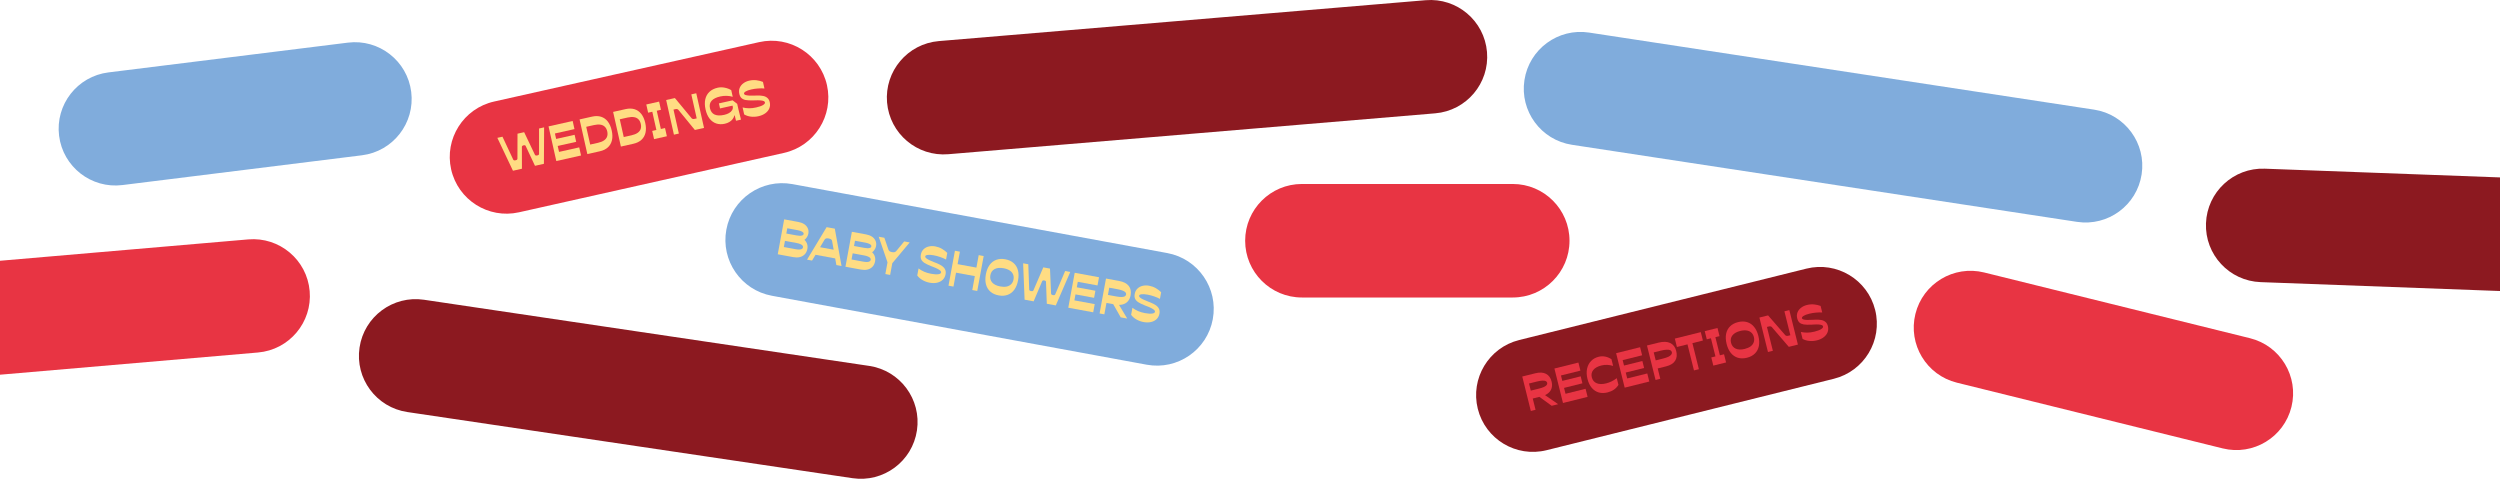
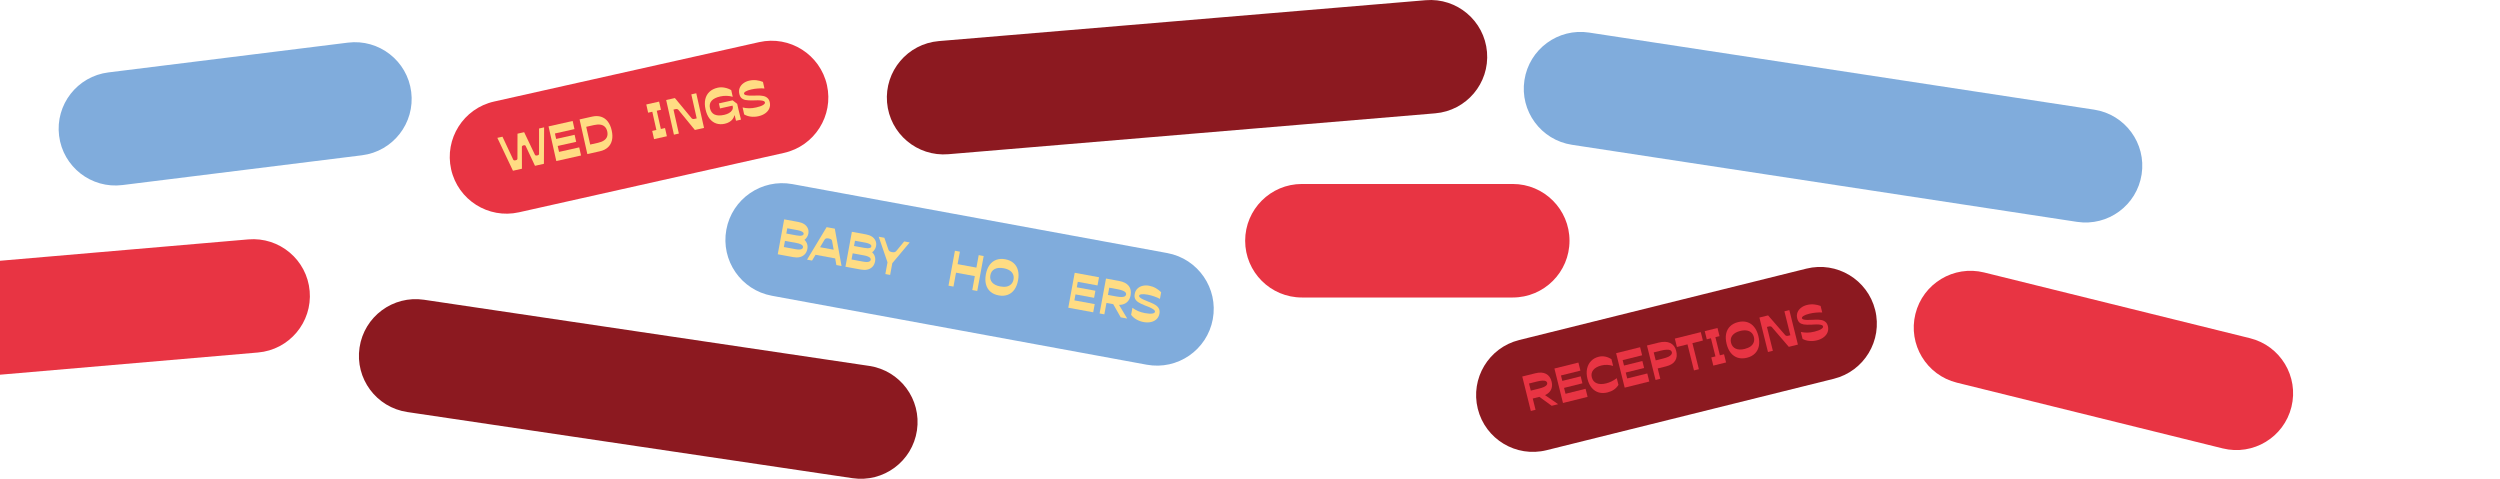
<svg xmlns="http://www.w3.org/2000/svg" id="Layer_1" viewBox="0 0 1680 321.758">
  <defs>
    <style>.cls-1{fill:#e83443;}.cls-2{fill:#8c1920;}.cls-3{fill:#80acdc;}.cls-4{fill:#ffdc83;}</style>
  </defs>
  <path class="cls-3" d="M72.851,48.659l160.938-20.009c20.905-2.599,39.958,12.241,42.557,33.145h0c2.599,20.905-12.241,39.958-33.145,42.557l-160.938,20.009c-20.905,2.599-39.958-12.241-42.557-33.145h0c-2.599-20.905,12.241-39.958,33.145-42.557Z" />
  <path class="cls-1" d="M332.035,68.234l178.12-39.926c20.556-4.608,40.954,8.321,45.562,28.876h0c4.608,20.556-8.321,40.954-28.876,45.562l-178.12,39.926c-20.556,4.608-40.954-8.321-45.562-28.876h0c-4.608-20.556,8.321-40.954,28.876-45.562Z" />
  <path class="cls-4" d="M408.414,81.636c-1.22-1.558-2.72-2.618-4.499-3.18-1.779-.562-3.785-.592-6.018-.092l-8.422,1.888,5.22,23.288,8.422-1.888c2.234-.5,4.035-1.384,5.403-2.652,1.369-1.267,2.275-2.855,2.719-4.763.438-1.93.383-4.118-.165-6.564-.553-2.467-1.44-4.48-2.66-6.038h0ZM407.95,91.825c-.357.996-1.049,1.844-2.076,2.543-1.028.699-2.371,1.235-4.029,1.607l-5.232,1.172-2.675-11.931,5.232-1.173c1.659-.372,3.102-.461,4.329-.267,1.228.194,2.218.676,2.971,1.445.77.743,1.302,1.774,1.598,3.093s.256,2.489-.118,3.511h0Z" />
  <polygon class="cls-4" points="375.677 102.075 374.783 98.087 387.193 95.305 386.134 90.584 373.724 93.366 372.902 89.697 386.046 86.751 384.823 81.296 368.617 84.928 373.837 108.217 390.458 104.491 389.235 99.036 375.677 102.075" />
  <path class="cls-4" d="M362.245,103.31c.025.307-.066.551-.271.731-.206.18-.51.315-.915.406-.425.095-.769.105-1.031.03-.263-.075-.459-.254-.59-.538l-7.205-15.104-4.467,1.001-.043,16.696c.007.333-.091.59-.297.77-.205.18-.531.32-.978.42-.404.091-.737.098-1,.023-.262-.075-.459-.254-.589-.538l-7.192-15.341-3.445.772,10.484,22.109,6.029-1.352-.027-14.77c.016-.227.108-.415.276-.564.184-.175.467-.306.85-.392.383-.085.682-.097.897-.033.237.058.403.2.498.424l6.28,13.368,5.997-1.344.139-24.49-3.413.765.013,16.951h0Z" />
  <polygon class="cls-4" points="444.091 86.673 441.345 74.422 444.152 73.793 442.915 68.274 434.301 70.205 435.539 75.724 438.346 75.094 441.092 87.345 438.285 87.974 439.522 93.493 448.135 91.562 446.898 86.043 444.091 86.673" />
  <path class="cls-4" d="M495.391,69.779l-3.075-2.36-9.22,2.067.758,3.382,8.39-1.881.139.471c.215.957.075,1.826-.42,2.607-.474.776-1.177,1.425-2.11,1.947-.933.522-1.974.911-3.122,1.169-2.701.606-4.871.544-6.508-.183-1.621-.753-2.662-2.162-3.125-4.225-.453-2.021-.092-3.698,1.083-5.034s3.124-2.308,5.846-2.919c1.425-.319,2.869-.453,4.333-.402,1.484.047,2.828.26,4.029.638l-1.001-4.466c-1.318-.799-2.783-1.353-4.393-1.662-1.615-.33-3.189-.324-4.72.019-2.276.51-4.123,1.438-5.541,2.783-1.402,1.319-2.334,2.991-2.796,5.016-.44,2.02-.377,4.295.19,6.826.567,2.531,1.477,4.594,2.728,6.19,1.272,1.591,2.777,2.672,4.513,3.244,1.758.566,3.657.621,5.699.163,1.106-.248,2.104-.628,2.994-1.14.891-.512,1.631-1.147,2.22-1.905.59-.758,1.002-1.609,1.237-2.556l.191-.043.879,3.623,3.35-.751-1.711-6.887-.837-3.732h0Z" />
  <path class="cls-4" d="M464.566,63.421l3.618,16.142-1.531.343c-.404.091-.772.095-1.103.013s-.602-.245-.813-.488l-11.209-13.536-5.87,1.316,5.22,23.288,3.318-.744-3.612-16.111,1.436-.322c.383-.086.719-.083,1.007.009.305.066.558.199.76.399l11.16,13.614,6.157-1.38-5.22-23.289-3.318.744v.002Z" />
  <path class="cls-4" d="M517.289,68.723c-.271-1.212-.772-2.15-1.501-2.813-.734-.684-1.677-1.154-2.829-1.41-1.152-.256-2.627-.36-4.426-.315l-.929.041c-1.752.058-3.159.06-4.22.008-1.067-.074-1.878-.205-2.434-.393s-.874-.463-.955-.824c-.119-.532.245-1.049,1.093-1.552.864-.529,2.136-.982,3.817-1.358,1.531-.343,3.056-.562,4.576-.657,1.537-.121,2.946-.113,4.227.024l-.994-4.434c-1.377-.562-2.845-.937-4.406-1.123s-3.16-.096-4.797.271c-1.532.343-2.86.943-3.986,1.798-1.131.834-1.95,1.867-2.456,3.097-.489,1.204-.574,2.519-.255,3.944.281,1.255.763,2.208,1.445,2.859.703.646,1.663,1.09,2.878,1.332,1.233.215,2.893.301,4.983.257l.667-.016.596-.033c1.572-.062,2.803-.048,3.695.043.912.086,1.615.23,2.107.432s.779.484.86.846c.143.638-.298,1.262-1.323,1.871-1.025.609-2.548,1.141-4.568,1.594-1.744.391-3.356.574-4.836.548s-2.906-.209-4.278-.549l1.051,4.69c1.314.778,2.809,1.269,4.485,1.474,1.698.2,3.408.107,5.131-.279,1.787-.4,3.304-1.053,4.553-1.959,1.271-.91,2.175-2.006,2.714-3.289.539-1.282.644-2.657.315-4.125Z" />
-   <path class="cls-4" d="M430.955,76.584c-1.221-1.558-2.72-2.618-4.499-3.18-1.779-.562-3.785-.592-6.018-.092l-8.422,1.888,5.22,23.288,8.422-1.887c2.233-.501,4.034-1.385,5.403-2.652s2.275-2.855,2.718-4.764c.439-1.93.384-4.118-.164-6.564-.553-2.467-1.44-4.48-2.66-6.038h0ZM430.491,86.773c-.357.996-1.05,1.844-2.077,2.543s-2.37,1.235-4.029,1.607l-5.232,1.173-2.674-11.932,5.232-1.173c1.659-.372,3.102-.461,4.329-.267,1.228.194,2.218.676,2.971,1.445.77.743,1.302,1.774,1.598,3.093.295,1.319.256,2.489-.118,3.511Z" />
  <path class="cls-1" d="M874.89,123.632h141.673c21.066,0,38.143,17.077,38.143,38.143h0c0,21.066-17.077,38.143-38.143,38.143h-141.673c-21.066,0-38.143-17.077-38.143-38.143h0c0-21.066,17.077-38.143,38.143-38.143h0Z" />
  <path class="cls-1" d="M1333.338,183.1l178.641,44.173c20.45,5.057,32.928,25.734,27.872,46.183h0c-5.057,20.45-25.734,32.928-46.183,27.872l-178.641-44.173c-20.45-5.057-32.928-25.734-27.872-46.183h0c5.057-20.45,25.734-32.928,46.183-27.872Z" />
  <path class="cls-2" d="M1020.885,228.503l193.01-47.988c20.443-5.083,41.136,7.369,46.219,27.812h0c5.083,20.443-7.369,41.136-27.812,46.219l-193.01,47.988c-20.443,5.083-41.136-7.369-46.219-27.812h0c-5.083-20.443,7.369-41.136,27.812-46.219h0Z" />
  <polygon class="cls-1" points="1093.487 254.315 1092.502 250.347 1104.84 247.28 1103.67 242.585 1091.335 245.653 1090.425 242.005 1103.5 238.755 1102.15 233.329 1086.03 237.336 1091.79 260.498 1108.32 256.388 1106.97 250.962 1093.487 254.315" />
  <polygon class="cls-1" points="1052.028 264.622 1051.043 260.658 1063.38 257.588 1062.22 252.892 1049.875 255.961 1048.964 252.312 1062.04 249.062 1060.69 243.637 1044.57 247.644 1050.33 270.805 1066.86 266.696 1065.51 261.27 1052.028 264.622" />
  <path class="cls-1" d="M1040.34,264.26c1.18-.966,1.96-2.114,2.35-3.446.38-1.332.38-2.791-.01-4.377-.63-2.517-1.88-4.261-3.76-5.23-1.88-.97-4.29-1.09-7.23-.359l-8.73,2.17,5.76,23.161,3.17-.789-1.885-7.583,4.474-1.112,8.262,5.997,4.32-1.073-8.799-6.097c.782-.357,1.478-.776,2.078-1.262h0ZM1033.05,256.337c1.37-.342,2.53-.528,3.47-.558.93-.052,1.66.047,2.19.296.54.249.87.638,1,1.167s.02,1.028-.34,1.498c-.36.449-.96.879-1.8,1.29-.84.39-1.95.756-3.33,1.098l-5.55,1.381-1.19-4.791,5.55-1.381Z" />
  <path class="cls-1" d="M1083,256.283c-1.2.59-2.42,1.038-3.64,1.343-2.56.636-4.69.604-6.4-.096-1.7-.721-2.79-2.044-3.27-3.968-.47-1.883-.14-3.527.99-4.931,1.14-1.405,2.95-2.418,5.45-3.038,1.31-.326,2.61-.459,3.91-.399,1.29.059,2.62.291,3.98.694l-1.12-4.505c-1.37-.895-2.77-1.478-4.21-1.75-1.42-.298-2.91-.255-4.45.129-2.03.505-3.71,1.452-5.05,2.84-1.34,1.389-2.24,3.127-2.68,5.215-.43,2.061-.34,4.339.28,6.835.61,2.433,1.56,4.419,2.86,5.959,1.31,1.54,2.87,2.578,4.69,3.114,1.81.515,3.78.507,5.92-.024,1.63-.405,3.05-1.016,4.26-1.834s2.24-1.892,3.07-3.223l-1.12-4.506c-1.11.839-2.27,1.554-3.47,2.145h0Z" />
  <path class="cls-1" d="M1178.76,219.67c-1.29-1.587-2.86-2.657-4.7-3.209-1.85-.552-3.87-.555-6.07-.008-2.22.552-4.02,1.504-5.39,2.856-1.37,1.351-2.25,3.031-2.65,5.039-.4,2.009-.29,4.25.32,6.725.62,2.496,1.58,4.538,2.87,6.125,1.3,1.588,2.86,2.657,4.71,3.21,1.84.552,3.88.552,6.1,0,2.2-.547,3.98-1.497,5.35-2.848,1.37-1.352,2.26-3.032,2.66-5.04s.29-4.26-.33-6.756c-.63-2.496-1.58-4.527-2.87-6.094h0ZM1178.5,230.01c-.36,1.057-1.06,1.97-2.08,2.741-1.02.749-2.34,1.324-3.95,1.723-2.43.605-4.46.547-6.07-.174-1.62-.742-2.67-2.065-3.15-3.969-.47-1.903-.16-3.552.93-4.946,1.09-1.395,2.85-2.394,5.29-2.999,1.6-.4,3.04-.498,4.3-.296,1.26.182,2.3.654,3.12,1.416.84.757,1.41,1.759,1.72,3.007.32,1.269.28,2.435-.11,3.497h0Z" />
  <path class="cls-1" d="M1199.13,209.216l3.99,16.054-1.52.379c-.4.099-.77.112-1.1.038-.33-.075-.61-.231-.83-.469l-11.52-13.273-5.83,1.452,5.76,23.161,3.29-.821-3.98-16.022,1.43-.355c.38-.095.72-.1,1.01-.015.3.059.56.186.76.382l11.48,13.352,6.12-1.522-5.76-23.162-3.3.821h0Z" />
  <path class="cls-1" d="M1122.4,230.518c-2.04-.976-4.67-1.063-7.88-.264l-7.75,1.925,5.76,23.161,3.18-.789-1.731-6.948,5.651-1.404c2.87-.716,4.89-1.958,6.04-3.727,1.15-1.791,1.4-4.008.74-6.652-.64-2.581-1.98-4.348-4.01-5.302h0ZM1123.09,238.297c-.39.523-1.04,1.011-1.96,1.465-.93.432-2.14.835-3.65,1.208l-4.847,1.207-1.335-5.361,4.853-1.208c1.5-.373,2.77-.575,3.79-.605,1.04-.057,1.85.044,2.44.304.58.26.94.686,1.09,1.278.15.614.02,1.184-.38,1.712h0Z" />
  <path class="cls-1" d="M1228.34,219.169c-.3-1.205-.82-2.131-1.57-2.777-.75-.667-1.7-1.115-2.86-1.344-1.16-.229-2.63-.299-4.43-.212l-.93.062c-1.75.099-3.15.134-4.22.106-1.07-.049-1.88-.161-2.44-.336-.56-.175-.88-.443-.97-.802-.13-.529.22-1.055,1.05-1.577.85-.549,2.12-1.031,3.79-1.446,1.52-.379,3.04-.633,4.56-.763,1.53-.157,2.94-.182,4.22-.074l-1.09-4.41c-1.39-.531-2.87-.871-4.43-1.021-1.57-.15-3.16-.023-4.79.382-1.53.379-2.84,1.009-3.95,1.89-1.11.861-1.9,1.912-2.38,3.153-.46,1.216-.52,2.532-.16,3.949.31,1.248.81,2.189,1.51,2.825.72.63,1.69,1.051,2.91,1.264,1.23.187,2.9.234,4.98.141l.67-.03.59-.047c1.57-.099,2.81-.113,3.7-.043.91.065,1.62.192,2.12.383.49.191.79.467.88.826.15.635-.27,1.268-1.28,1.901-1.01.634-2.52,1.2-4.53,1.699-1.74.432-3.35.652-4.83.66-1.48.009-2.91-.141-4.28-.449l1.15,4.664c1.34.747,2.84,1.203,4.52,1.369,1.7.161,3.41.029,5.13-.397,1.77-.442,3.27-1.13,4.5-2.064,1.25-.939,2.13-2.056,2.64-3.351.51-1.294.58-2.671.22-4.131h0Z" />
  <polygon class="cls-1" points="1142.94 223.187 1125.49 227.526 1126.89 233.174 1133.996 231.408 1138.35 248.92 1141.65 248.1 1137.296 230.587 1144.34 228.835 1142.94 223.187" />
  <polygon class="cls-1" points="1155.758 238.764 1152.732 226.58 1155.52 225.886 1154.16 220.397 1145.59 222.527 1146.96 228.016 1149.752 227.321 1152.778 239.506 1149.99 240.2 1151.35 245.688 1159.92 243.559 1158.55 238.07 1155.758 238.764" />
  <path class="cls-2" d="M284.94,201.437l299.133,44.445c20.837,3.096,35.219,22.497,32.123,43.334h0c-3.096,20.837-22.497,35.219-43.334,32.123l-299.133-44.445c-20.837-3.096-35.219-22.497-32.123-43.334h0c3.096-20.837,22.497-35.219,43.334-32.123h0Z" />
  <path class="cls-3" d="M532.516,123.721l251.875,46.33c20.718,3.811,34.424,23.695,30.613,44.414h0c-3.811,20.718-23.695,34.424-44.414,30.613l-251.875-46.33c-20.718-3.811-34.424-23.695-30.613-44.414h0c3.811-20.718,23.695-34.424,44.414-30.613Z" />
  <path class="cls-4" d="M542.585,164.766c-.14-.802-.434-1.554-.881-2.257-.305-.48-.703-.92-1.143-1.342.601-.434,1.103-.938,1.503-1.517.565-.782.941-1.622,1.128-2.518.276-1.501.127-2.802-.445-3.905-.548-1.12-1.359-2.012-2.434-2.675-1.075-.663-2.362-1.132-3.863-1.408l-9.485-1.745-4.318,23.473,10.45,1.922c1.544.284,2.95.288,4.22.011,1.291-.272,2.408-.864,3.352-1.777.969-.929,1.601-2.198,1.897-3.806.154-.836.16-1.655.019-2.456h0ZM539.62,166.248c-.091.493-.38.861-.868,1.104-.462.225-1.048.339-1.758.341-.709.003-1.536-.083-2.479-.256l-7.781-1.431.763-4.148,7.782,1.431c.922.169,1.712.392,2.37.668.662.255,1.18.572,1.554.951.373.379.513.826.418,1.34h-.001ZM539.245,158.168c-.455.182-1.015.278-1.682.289-.663-.011-1.434-.098-2.313-.259l-6.848-1.26.651-3.537,6.849,1.26c.879.161,1.628.366,2.247.612.624.226,1.115.505,1.475.837s.501.712.422,1.141-.346.734-.8.917h0Z" />
  <path class="cls-4" d="M585.814,158.922c-1.075-.663-2.362-1.133-3.863-1.409l-9.485-1.745-4.318,23.473,10.45,1.922c1.544.284,2.95.288,4.22.012,1.291-.273,2.408-.865,3.352-1.777.969-.93,1.601-2.199,1.897-3.807.153-.836.16-1.654.019-2.456-.14-.801-.434-1.554-.881-2.256-.305-.48-.703-.921-1.143-1.343.601-.433,1.103-.938,1.503-1.516.565-.783.941-1.622,1.128-2.519.276-1.5.127-2.802-.446-3.905-.547-1.12-1.358-2.011-2.433-2.674ZM585.121,174.617c-.091.494-.38.861-.868,1.104-.462.225-1.048.339-1.758.342-.71.002-1.536-.084-2.479-.257l-7.781-1.431.763-4.148,7.782,1.431c.922.17,1.712.392,2.37.669.662.254,1.18.571,1.554.95.373.379.513.826.418,1.34h-.001ZM584.746,166.537c-.455.182-1.016.279-1.682.289-.663-.011-1.434-.097-2.313-.259l-6.848-1.259.65-3.537,6.849,1.259c.879.162,1.628.366,2.247.613.624.225,1.115.504,1.475.836s.501.713.422,1.142c-.079.428-.346.734-.8.916Z" />
  <path class="cls-4" d="M555.486,152.645l-13.16,21.846,3.376.621,2.33-3.892,13.213,2.43.792,4.468,3.472.639-4.525-25.1-5.498-1.011h0ZM551.079,166.128l3.118-5.21c.242-.354.562-.584.958-.688.421-.122.985-.118,1.693.012.728.134,1.268.333,1.618.597.376.246.604.576.683.99l1.06,5.979-9.13-1.679h0Z" />
-   <path class="cls-4" d="M715.769,182.127l-6.626,15.602c-.098.292-.277.481-.536.566-.26.085-.593.091-1,.016-.429-.079-.75-.205-.962-.377s-.322-.414-.332-.725l-.714-16.72-4.501-.828-6.579,15.345c-.124.309-.315.507-.575.592-.259.085-.614.087-1.064.004-.407-.075-.717-.198-.929-.37-.212-.172-.323-.414-.332-.726l-.609-16.933-3.472-.639.988,24.449,6.077,1.118,5.759-13.601c.104-.202.262-.339.475-.411.238-.089.55-.098.935-.027.386.071.666.177.839.32.195.147.292.342.291.586l.543,14.759,6.045,1.112,9.72-22.479-3.441-.633h0Z" />
  <path class="cls-4" d="M752.07,188.804l-8.842-1.626-4.318,23.473,3.216.591,1.413-7.685,4.532.833,5.051,8.875,4.373.804-5.494-9.183c.861-.002,1.669-.096,2.417-.292,1.469-.395,2.655-1.118,3.557-2.171.903-1.053,1.502-2.383,1.798-3.991.469-2.551.048-4.656-1.265-6.316-1.312-1.66-3.458-2.764-6.438-3.312ZM756.739,197.94c-.099.536-.407.945-.924,1.227-.513.26-1.238.404-2.173.431-.932.006-2.095-.119-3.488-.376l-5.627-1.035.893-4.855,5.627,1.035c1.393.256,2.522.564,3.387.922.869.337,1.495.73,1.878,1.177s.525.939.427,1.474h0Z" />
  <polygon class="cls-4" points="717.887 206.784 734.639 209.865 735.65 204.367 721.985 201.853 722.724 197.833 735.232 200.134 736.108 195.375 723.599 193.075 724.28 189.377 737.527 191.814 738.539 186.315 722.204 183.311 717.887 206.784" />
  <path class="cls-4" d="M767.085,197.749c1.002-.148,2.35-.066,4.044.245,1.543.284,3.032.68,4.468,1.188,1.461.49,2.755,1.05,3.88,1.678l.822-4.47c-1.046-1.057-2.251-1.976-3.614-2.759-1.363-.783-2.87-1.326-4.521-1.629-1.543-.284-3-.253-4.372.093-1.367.325-2.524.954-3.472,1.888-.922.916-1.515,2.093-1.779,3.529-.233,1.264-.163,2.33.21,3.196.394.871,1.103,1.655,2.127,2.353,1.049.68,2.544,1.41,4.484,2.188l.619.247.561.202c1.471.559,2.599,1.055,3.384,1.487.806.436,1.396.844,1.769,1.223.374.379.527.751.46,1.115-.118.643-.768,1.044-1.95,1.204-1.182.159-2.791.052-4.827-.323-1.758-.323-3.313-.787-4.664-1.39-1.352-.603-2.592-1.33-3.721-2.18l-.87,4.727c.904,1.23,2.087,2.267,3.55,3.112,1.483.85,3.093,1.434,4.83,1.753,1.8.331,3.453.325,4.956-.019,1.526-.34,2.787-.994,3.785-1.963.999-.969,1.634-2.193,1.906-3.672.225-1.222.131-2.281-.28-3.176-.408-.917-1.091-1.719-2.051-2.405s-2.276-1.361-3.949-2.023l-.871-.326c-1.635-.633-2.93-1.182-3.886-1.646-.952-.485-1.647-.924-2.085-1.314-.438-.391-.624-.769-.556-1.133.098-.536.636-.869,1.613-1h0Z" />
  <path class="cls-4" d="M681.089,176.745c-1.452-1.264-3.293-2.101-5.522-2.511-2.251-.414-4.28-.289-6.086.376-1.807.665-3.306,1.83-4.499,3.494-1.192,1.665-2.019,3.751-2.481,6.259-.465,2.529-.437,4.784.086,6.764.522,1.98,1.509,3.602,2.961,4.866,1.452,1.264,3.303,2.103,5.554,2.517,2.229.41,4.247.283,6.054-.382,1.806-.665,3.306-1.83,4.498-3.494,1.193-1.664,2.022-3.761,2.487-6.291.465-2.529.435-4.773-.091-6.731-.523-1.98-1.51-3.602-2.961-4.867ZM681.086,187.781c-.236,1.287-.75,2.333-1.541,3.141-.77.811-1.779,1.357-3.027,1.637-1.245.259-2.681.238-4.31-.061-2.466-.454-4.286-1.343-5.46-2.667-1.171-1.345-1.579-2.983-1.224-4.912s1.317-3.304,2.886-4.123c1.569-.82,3.586-1.003,6.051-.549,1.629.299,2.977.802,4.044,1.508,1.071.685,1.822,1.543,2.252,2.575.452,1.036.562,2.187.329,3.451h0Z" />
  <path class="cls-4" d="M602.284,168.699c-.29.368-.679.618-1.169.749-.464.114-1.039.108-1.725-.018-.621-.114-1.14-.309-1.554-.585-.411-.297-.686-.669-.826-1.116l-2.726-7.948-3.794-.697,5.909,17.209-1.449,7.878,3.216.591,1.449-7.877,11.711-13.969-3.698-.68-5.344,6.463Z" />
-   <path class="cls-4" d="M628.44,165.565c-1.544-.284-3.001-.252-4.372.094-1.368.324-2.525.954-3.472,1.888-.922.916-1.515,2.092-1.78,3.528-.232,1.265-.162,2.331.21,3.197.394.87,1.103,1.654,2.127,2.352,1.049.681,2.544,1.41,4.484,2.188l.62.247.561.203c1.47.559,2.598,1.054,3.383,1.487.806.436,1.396.844,1.77,1.223.373.379.526.75.459,1.115-.118.643-.768,1.044-1.95,1.203-1.181.16-2.791.052-4.827-.322-1.758-.324-3.312-.787-4.664-1.39s-2.592-1.33-3.721-2.18l-.87,4.726c.904,1.23,2.088,2.268,3.55,3.113,1.484.849,3.094,1.433,4.83,1.753,1.801.331,3.453.325,4.957-.019,1.525-.34,2.787-.995,3.785-1.963.998-.969,1.633-2.193,1.905-3.672.225-1.222.131-2.281-.28-3.177-.408-.917-1.091-1.718-2.051-2.405-.96-.686-2.276-1.36-3.949-2.022l-.871-.327c-1.634-.633-2.93-1.181-3.886-1.645-.952-.486-1.647-.924-2.085-1.315-.438-.391-.623-.768-.556-1.133.098-.535.636-.869,1.613-.999,1.002-.148,2.35-.067,4.044.245,1.543.284,3.033.68,4.468,1.188,1.462.49,2.755,1.049,3.88,1.677l.823-4.469c-1.047-1.057-2.252-1.977-3.615-2.759-1.363-.783-2.87-1.326-4.52-1.63h0Z" />
  <polygon class="cls-4" points="656.144 179.836 643.507 177.512 645.051 169.119 641.707 168.504 637.389 191.977 640.733 192.592 642.454 183.235 655.091 185.56 653.37 194.916 656.714 195.532 661.031 172.059 657.687 171.444 656.144 179.836" />
  <path class="cls-2" d="M630.916,27.609L958.064.136c20.992-1.763,39.438,13.825,41.201,34.817h0c1.763,20.992-13.825,39.438-34.817,41.201l-327.148,27.473c-20.992,1.763-39.438-13.825-41.201-34.817h0c-1.763-20.992,13.825-39.438,34.817-41.201Z" />
  <path class="cls-3" d="M1067.876,21.89l339.355,51.786c20.825,3.178,35.13,22.636,31.952,43.46h0c-3.178,20.825-22.636,35.13-43.46,31.952l-339.355-51.786c-20.825-3.178-35.13-22.636-31.952-43.46h0c3.178-20.825,22.636-35.13,43.46-31.952Z" />
-   <path class="cls-2" d="M1521.946,113.359c-21.051-.782-38.75,15.65-39.531,36.701-.782,21.051,15.65,38.75,36.701,39.532l160.884,5.973v-76.338l-158.054-5.868h0Z" />
  <path class="cls-1" d="M208.101,195.606c-1.806-20.988-20.285-36.538-41.273-34.731L0,175.234v76.568l173.37-14.922c20.988-1.806,36.538-20.285,34.731-41.273h0Z" />
</svg>